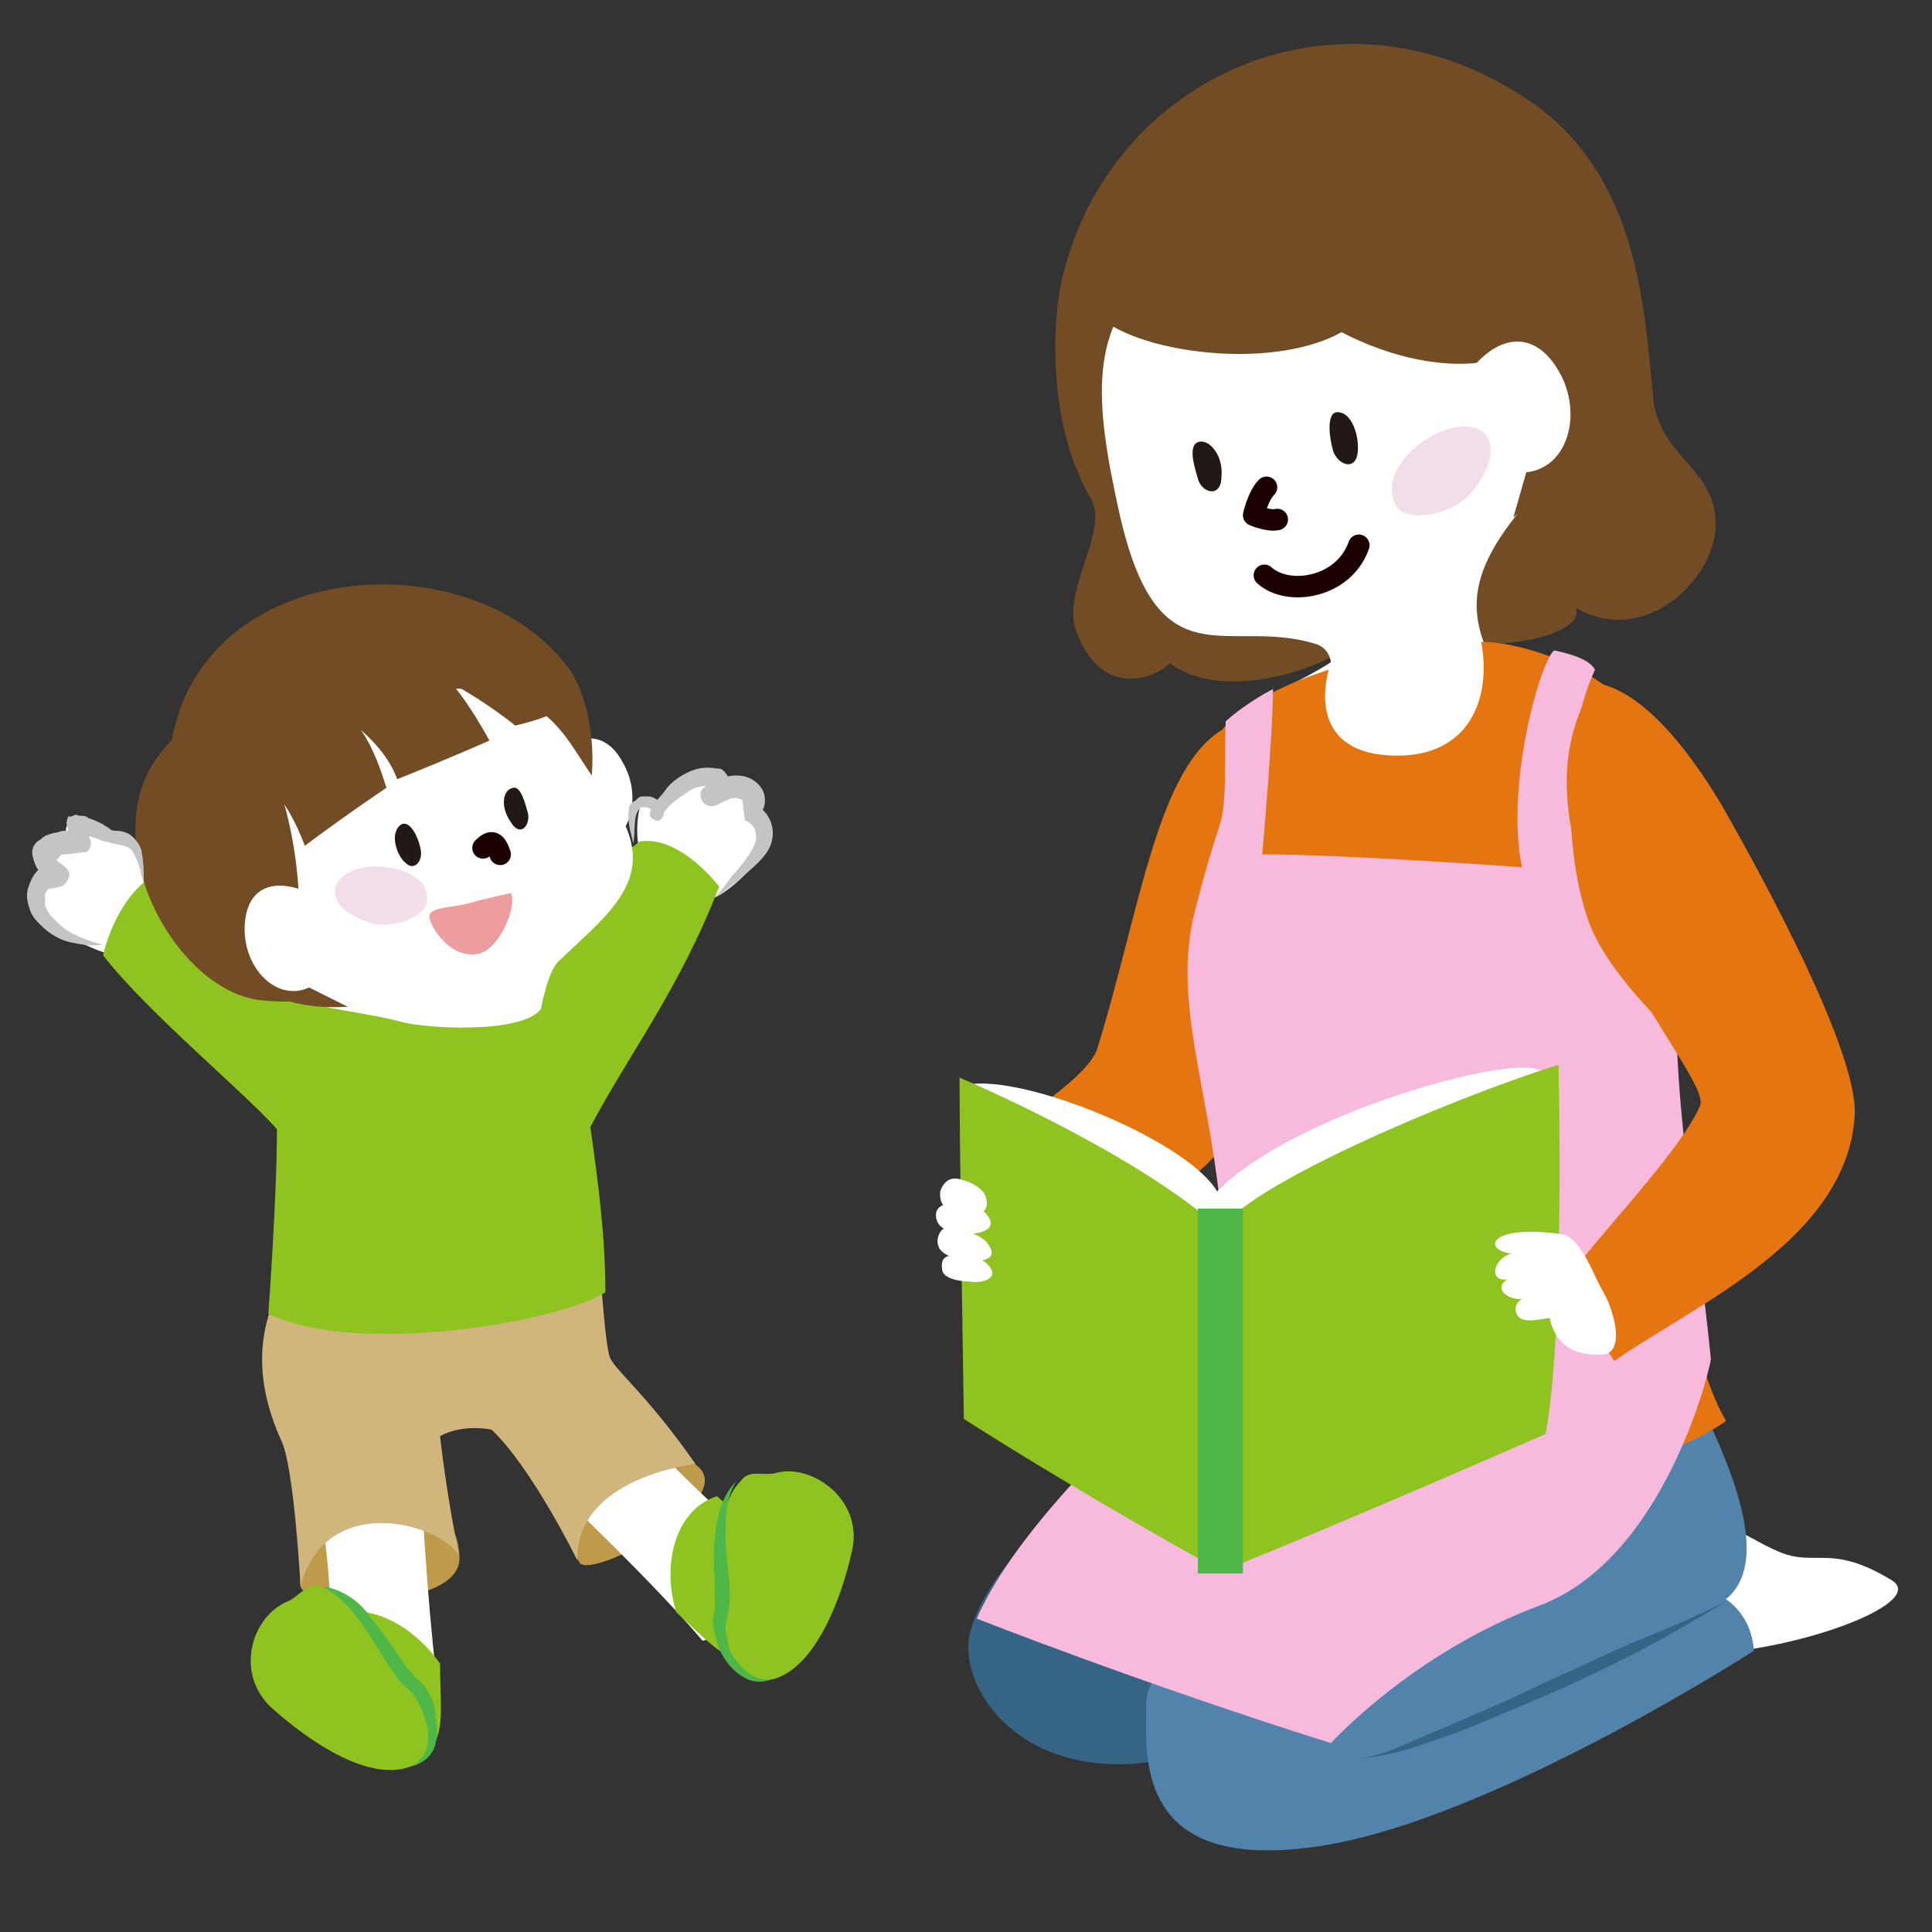
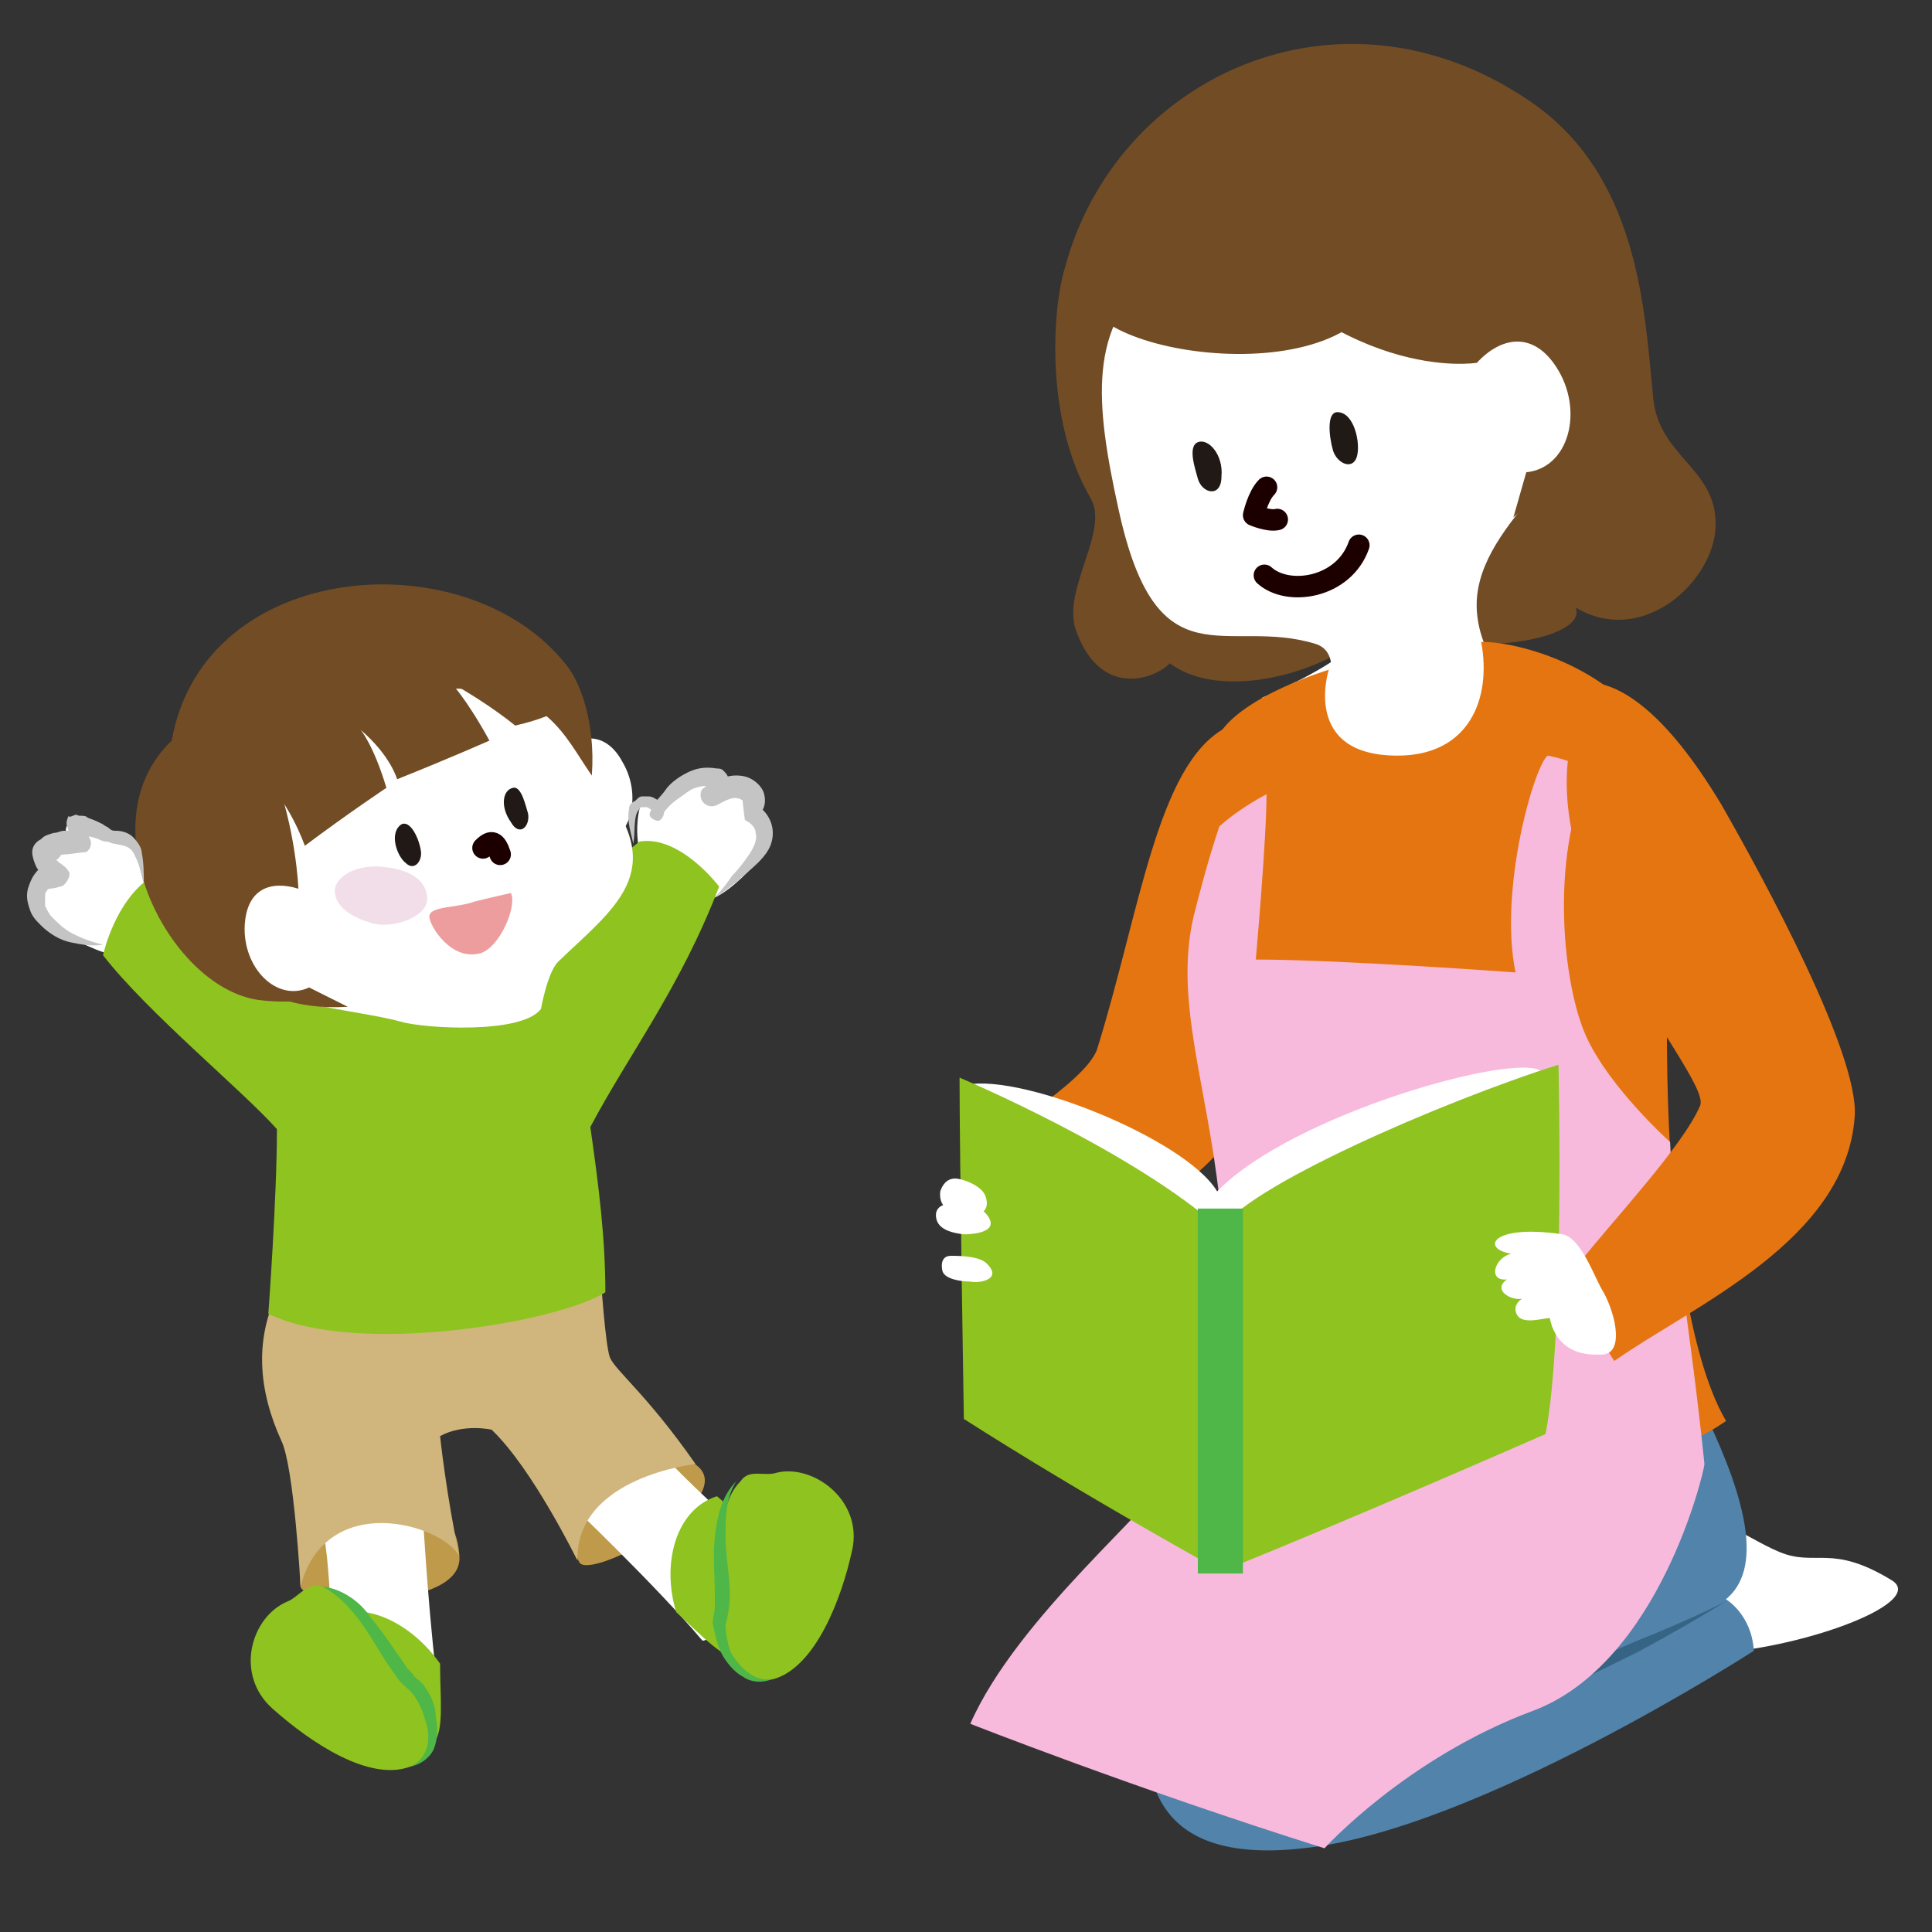
<svg xmlns="http://www.w3.org/2000/svg" version="1.1" id="レイヤー_1" x="0px" y="0px" viewBox="0 0 90 90" style="enable-background:new 0 0 90 90;" xml:space="preserve">
  <rect x="0" y="0" width="90" height="90" fill="#333333" stroke="none" />
  <style type="text/css">
	.st0{fill:#F39800;}
	.st1{fill:#FFFFFF;}
	.st2{fill:#1C0000;}
	.st3{fill:#201915;}
	.st4{fill:none;stroke:#1C0000;stroke-width:0.983;stroke-linecap:round;stroke-linejoin:round;stroke-miterlimit:10;}
	.st5{fill:#BE9A4A;}
	.st6{fill:#8FC31F;}
	.st7{fill:#D0B67C;}
	.st8{fill:#4FB648;}
	.st9{fill:#724C24;}
	.st10{fill:#ED9D9D;}
	.st11{fill:none;stroke:#1C0000;stroke-linecap:round;stroke-linejoin:round;stroke-miterlimit:10;}
	.st12{fill:#F2DEE9;}
	.st13{fill:#C4C4C4;}
	.st14{fill:#E57510;}
	.st15{fill:#366484;}
	.st16{fill:#5283AA;}
	.st17{fill:#F8BADC;}
</style>
  <title>banner02</title>
  <g>
</g>
  <g>
    <path class="st0" d="M21.1,153c-3.7-0.7-7.4-1.6-10-2.4c-2.2-0.7-3.8,3.7-1.5,5.2c3.2,2.1,7.2,3.3,7.1,4.5   c-0.2,2.2-2.2,5.8-2.4,8.6c-0.2,2.4,1.4,6.5,7.9,6.8c6.5,0.3,13.2,2.5,13.9-2.8c0.5-4.1,0.7-9.2,0.9-10c1.2,1.1,2.9,2.8,3.8,3.7   c1.7,1.7,5.5,0.3,4-2c-1.4-2.1-6.4-8.2-10-9.6C31.1,153.5,21.1,153,21.1,153z" />
    <g>
      <path class="st0" d="M41.7,149.3c-0.1,7.4-7.2,8.2-14.2,6.9s-12.9-4.3-10.9-11.4c1.4-4.9,7.2-8.2,14.2-6.9    C37.7,139.2,41.8,144.2,41.7,149.3z" />
      <path class="st1" d="M34.4,151c0,3.5-3.7,3.8-7.3,3.2s-6.8-2.1-5.8-5.5c0.7-2.3,3.7-3.8,7.3-3.2S34.4,148.6,34.4,151z" />
      <path class="st0" d="M26.7,140.3c0.8-4.7-0.4-8.2-3.9-8c-3.5,0.2-5,6.2-1,8" />
      <path class="st0" d="M34.5,142.4c0.8-4.7,3.2-7.6,6.4-6.2c3.2,1.4,2.5,7.6-1.8,7.8" />
      <path class="st2" d="M27.1,146.9c0.2-0.5,2.8,0.3,2.7,0.5c-0.1,0.8-1.3,0.7-1.7,0.6S26.8,147.6,27.1,146.9z" />
      <path id="XMLID_3_" class="st3" d="M34.9,144.4c-0.6-0.2-1.4,0.8-1.5,1.7c-0.2,1.3,1,2,1.8,1C35.7,146.5,35.9,144.7,34.9,144.4z" />
      <path id="XMLID_12_" class="st3" d="M24.5,142.1c-0.6-0.2-1.4,0.8-1.5,1.7c-0.2,1.3,1,2,1.8,1C25.3,144.1,25.5,142.4,24.5,142.1z" />
      <path class="st4" d="M25,149.1c0.1,0.9,1.9,1.8,3,0.9c0.4,1.3,2,1.4,2.8,0.5" />
    </g>
    <path class="st1" d="M25.9,158.9c-4.7-0.5-7.5,3.1-8.7,8.1s2.4,7.8,6.2,8c5.9,0.3,8.6-1.2,9.3-5.3   C33.4,165.7,30.3,159.4,25.9,158.9z" />
    <g>
      <path class="st0" d="M9.4,166.1c-2.4,0.1-4.1,2.4-3.9,5.4c0.3,3.3,2.1,4.7,4.8,5.3c4.5,1,9-1.3,12.2-1.3c-5.2-1.5-7.5-5-7.7-6.1    C14.4,168,13.5,165.9,9.4,166.1z" />
      <path class="st1" d="M10,169.9c-1.8-0.2-2.6,2.9-1.7,4.6c0.6,1,4,1.5,4.7-0.3C13.7,172.5,11.1,170,10,169.9z" />
      <ellipse class="st1" cx="7.4" cy="169.9" rx="1.1" ry="1.3" />
      <ellipse class="st1" cx="9.8" cy="168.2" rx="1.1" ry="1.3" />
      <ellipse class="st1" cx="12.5" cy="169.4" rx="1.1" ry="1.3" />
    </g>
    <g>
      <path class="st0" d="M26.5,169.9c-2.4,0.1-4.1,2.4-3.9,5.4c0.3,3.3,2.8,5.1,5.6,5c5-0.2,7.4-4.6,7.8-7.4c-1.7,1.8-4.4,1.7-4.7,0.6    C31.1,172,30.7,169.7,26.5,169.9z" />
      <path class="st1" d="M27.1,173.7c-1.8-0.2-2.6,2.9-1.7,4.6c0.6,1,4,1.5,4.7-0.3C30.8,176.2,28.2,173.8,27.1,173.7z" />
      <ellipse class="st1" cx="24.6" cy="173.6" rx="1.1" ry="1.3" />
      <ellipse class="st1" cx="26.9" cy="171.9" rx="1.1" ry="1.3" />
      <ellipse class="st1" cx="29.7" cy="173.1" rx="1.1" ry="1.3" />
    </g>
  </g>
  <g>
    <g>
      <g>
        <path class="st1" d="M30,40.3c-0.6-1.4-0.2-3,0-3.1c0.3-0.2,0.6,0.1,0.8,0.8c0-0.1,0.9-1.1,1.1-1.3c0.4-0.3,1.3-1,1.7-0.6     c0.3,0.3-0.3,0.8-0.5,1c0.4-0.2,1.6-0.8,1.9-0.2c0.2,0.3-0.2,0.7-0.3,0.8c0.2-0.1,0.5-0.1,0.7,0s0.1,0.5-0.1,0.6     c0.4,0,0.6,0.3,0.6,0.7c0,0.4-0.4,0.8-0.7,1.2c-0.3,0.4-1.5,1.6-2.2,1.7C32.2,42,30,40.3,30,40.3z" />
        <path class="st1" d="M8.1,41.8c0.1-1.7-0.7-3.2-1.1-3.3c-0.3-0.1-0.6,0.3-0.5,1.1c0-0.2-1.2-0.9-1.5-1c-0.5-0.2-1.6-0.6-1.9-0.1     C2.9,39,3.7,39.2,4,39.4c-0.4,0-1.9-0.3-2,0.4c-0.1,0.4,0.4,0.7,0.6,0.8c-0.3,0-0.5,0.1-0.7,0.3s0,0.6,0.3,0.6     c-0.4,0.1-0.5,0.6-0.4,0.9c0.2,0.4,0.7,0.7,1,1c0.5,0.3,2,1.1,2.7,1.1C6.4,44.3,8.1,41.8,8.1,41.8z" />
        <g>
          <path class="st5" d="M14,73.9c0.2,1,7.6,1.1,7.4-1.4c-0.1-1.9-1.2-2.5-3.7-2.1C15.9,70.8,13.8,72.5,14,73.9z" />
          <path class="st5" d="M27,72.8c0.6,0.8,7.4-2.9,5.5-4.5c-1.8-1.5-3.3-0.8-5,0.4C25.9,69.7,26.7,72.3,27,72.8z" />
          <g>
            <path class="st1" d="M30.4,67.2c1.3,1.7,5.9,5.6,5.7,5.6s-3.1,4-3.4,3.6c-2.2-2.6-6.2-6.4-6.2-6.4S29.9,66.5,30.4,67.2z" />
            <path class="st6" d="M33.4,69.7c1.2,1,3.7,3.7,3.6,3.7c-0.2,0-0.9,3.8-2.5,3.9c-0.8,0-1.8-1.1-3-2.2       C30.8,72.8,31.5,70.3,33.4,69.7z" />
          </g>
          <g>
            <path class="st1" d="M15.1,71.6c0.4,2.1,0.4,8.1,0.5,8c0.1-0.1,5,0.3,4.9-0.2c-0.5-3.4-0.8-8.8-0.8-8.8S14.9,70.8,15.1,71.6z" />
            <path class="st6" d="M15.1,75.5c0,1.6,0.4,5.2,0.5,5.1c0.1-0.1,3.5,1.8,4.6,0.6c0.5-0.6,0.3-2.1,0.3-3.7       C19.1,75.5,16.7,74.4,15.1,75.5z" />
          </g>
          <path class="st7" d="M13.2,59.7c-1.5,2.6-1.1,5.2-0.1,7.4c0.6,1.2,0.9,6.8,0.9,6.8c1.2-4.5,6.6-2.9,7.4-1.4      c-0.6-2.8-0.9-5.6-0.9-5.6c1.1-0.6,2.4-0.3,2.4-0.3c1.9,1.8,4,6.1,4,6.1c-0.1-3.9,5.5-4.5,5.5-4.5c-2.3-3.3-3.8-4.4-4-5      S28,59.7,28,59.7S14,58.4,13.2,59.7z" />
          <g>
            <g>
              <path class="st6" d="M13.4,74.6c-1.7,0.7-2.5,3.4-0.7,5c1.8,1.6,4.5,3.4,6.4,2.7c1.7-0.6,1.1-3,0.1-3.9        c-1.2-1-2.2-4.1-4.2-4.5C14.3,73.7,13.9,74.4,13.4,74.6z" />
              <g>
                <path class="st8" d="M19.1,82.3c0.9-0.4,1-1.4,0.7-2.2c-0.1-0.4-0.3-0.8-0.5-1.1c-0.2-0.3-0.7-0.6-0.9-1         c-0.6-0.8-1-1.6-1.5-2.3c-0.5-0.7-1.1-1.4-1.9-1.8c0.9,0.1,1.8,0.7,2.3,1.5c0.6,0.7,1.1,1.5,1.6,2.2c0.1,0.2,0.3,0.3,0.4,0.5         c0.1,0.1,0.4,0.3,0.5,0.5c0.3,0.4,0.5,0.9,0.5,1.4c0.1,0.5,0.1,1-0.1,1.5C20,81.9,19.6,82.2,19.1,82.3z" />
              </g>
            </g>
          </g>
          <g>
            <g>
              <path class="st6" d="M36.2,68.6c1.7-0.4,4,1.3,3.5,3.6c-0.5,2.3-1.7,5.4-3.6,6c-1.7,0.5-2.7-1.8-2.4-3.1        c0.4-1.5-0.7-4.6,0.8-6.1C34.9,68.4,35.6,68.8,36.2,68.6z" />
              <g>
                <path class="st8" d="M36,78.2c-0.4,0.2-1,0.2-1.4-0.1c-0.4-0.2-0.8-0.7-1-1.1c-0.2-0.4-0.3-0.9-0.4-1.4         c0-0.2,0.1-0.6,0.1-0.7c0-0.2,0-0.4,0-0.6c0-0.9-0.1-1.8,0-2.7c0.1-0.9,0.3-1.9,1-2.6c-0.5,0.8-0.5,1.7-0.5,2.6         c0,0.9,0.2,1.8,0.2,2.7c0,0.5-0.1,1-0.2,1.4c0,0.4,0.1,0.8,0.2,1.2C34.4,77.6,35.1,78.4,36,78.2z" />
              </g>
            </g>
          </g>
        </g>
        <path class="st6" d="M33.5,41.3c0,0-1.8-2.4-3.7-2.1c0,0-5.2,3.9-7.3,7.9c-5.3-2.6-14.6-6.6-14.6-6.6c-1.8,0.4-2.8,2.7-3.1,4     c2.1,2.7,6.5,6.3,8.1,8.1c0,3.2-0.4,8.6-0.4,8.6c4.1,2,13.5,0.4,15.7-1c0-2.5-0.3-4.9-0.7-7.7C29.3,49.1,31.7,46,33.5,41.3z" />
      </g>
      <g>
        <path class="st1" d="M26,35.1c0.9-0.9,2.2-1.1,3,0.4c1,1.7,0.3,3.9-1.4,4" />
        <path id="XMLID_121_" class="st9" d="M16.9,45.9c0,0-2.1,1-4.7,0.7C8,46.2,3.9,38.4,8,34.5C9.5,26,21.8,25.1,26.4,31     c1.8,2.3,2.3,9.7-3.8,11.9C17.3,44.8,16.9,45.9,16.9,45.9z" />
        <path id="XMLID_118_" class="st1" d="M10.9,44.6c1.1,2.3,5.2,2.3,7.8,3c1,0.3,5.6,0.6,6.5-0.6c0,0,0.3-1.7,0.8-2.2     c2.6-2.5,5.2-4.2,2-8.1c-1.4-1.7-1.9-3.9-5.1-4.5c-2.1-0.3-6.2-0.1-8,0.9C12.5,34.3,8.2,39.2,10.9,44.6z" />
        <path id="XMLID_122_" class="st10" d="M23.8,41.6c0.3,0.6-0.5,2.5-1.4,2.8C21,44.8,20,43.1,20,42.7c0-0.5,1.3-0.4,2.1-0.7     C22.9,41.8,23.8,41.6,23.8,41.6z" />
        <path class="st9" d="M12.1,36.2c1.3,0.9,2.1,3.2,2.1,3.2c2-1.5,3.8-2.7,3.8-2.7c-0.6-2-1.2-2.7-1.2-2.7c1.4,1.2,1.7,2.3,1.7,2.3     c2.5-1,4.3-1.8,4.3-1.8c-1.1-2-1.8-2.7-1.8-2.7c1.8,1,3,2,3,2c1.3-0.3,1.8-0.6,1.8-0.6c-2.3-3.7-4.7-5.3-12.1-1.8     S12.1,36.2,12.1,36.2z" />
        <g id="XMLID_99_">
          <path class="st11" d="M22.5,39.5c0.4-0.4,0.6-0.3,0.8,0.3" />
          <path id="XMLID_116_" class="st12" d="M19.9,41.9c0,0.8-1.6,1.4-2.6,1.1c-1-0.3-1.7-0.8-1.7-1.5c0-0.7,1.1-1.3,2.4-1.1      C18.9,40.5,19.9,40.9,19.9,41.9z" />
          <path id="XMLID_101_" class="st3" d="M23.9,36.7c0.4-0.1,0.6,0.9,0.7,1.2c0.1,0.6-0.4,1.1-0.8,0.4      C23.3,37.6,23.4,36.8,23.9,36.7z" />
          <path id="XMLID_100_" class="st3" d="M18.7,38.4c0.4-0.2,0.8,0.6,0.9,1.2c0.1,0.5-0.3,1-0.7,0.6C18.5,39.9,18.1,38.8,18.7,38.4z      " />
        </g>
        <path class="st9" d="M10.5,31.8c2.5-1.3,2.2,4,2.2,4c1.1,2.8,1.2,5.6,1.2,5.6c-1.3-0.4-2.4,0-2.5,1.7c-0.1,2,1.5,3.6,3,2.9     l1.8,0.9C6.7,47.5,6.1,34.2,10.5,31.8z" />
      </g>
      <g>
        <path class="st13" d="M6.7,41.2c-0.1-0.5-0.2-0.9-0.4-1.3c-0.2-0.5-0.5-0.5-1-0.6c-0.1,0-0.2-0.1-0.4-0.1c-0.1,0-0.3-0.1-0.3-0.1     c-0.2-0.1-0.4-0.1-0.6-0.2c-0.1,0-0.2,0-0.3,0c0,0-0.1,0,0,0c0,0,0.1,0,0.1-0.1c0.1-0.1,0.1-0.2,0.1-0.2c0-0.1,0,0.1,0.1,0.1     c0.1,0.1,0.1,0.2,0.2,0.4c0.1,0.2,0,0.5-0.2,0.6c0,0-0.1,0-0.1,0l0,0l-0.8,0.1c-0.1,0-0.3,0-0.3,0.1c0,0-0.1,0.1-0.1,0.1     c-0.1,0.1-0.1,0.1,0,0.1c0,0,0,0.1,0.1,0.1c0.1,0.1,0.3,0.2,0.4,0.4C3.3,40.7,3.2,41,3,41.2c0,0-0.1,0.1-0.2,0.1     c-0.3,0.1-0.5,0.1-0.5,0.1c-0.1,0-0.2,0.2-0.2,0.3c0,0.2,0,0.3,0,0.5c0.1,0.2,0.2,0.4,0.3,0.5c0.3,0.3,0.6,0.6,1,0.8     c0.4,0.2,0.9,0.4,1.4,0.5c-0.5,0.1-1,0-1.5-0.1c-0.5-0.1-1-0.4-1.4-0.8c-0.2-0.2-0.4-0.4-0.5-0.7c-0.1-0.3-0.2-0.6-0.1-1     c0.1-0.3,0.2-0.6,0.5-0.9c0.3-0.3,0.7-0.3,0.8-0.3L2.3,41c0.1,0-0.3-0.1-0.6-0.6c-0.1-0.2-0.2-0.5-0.2-0.7c0-0.3,0.2-0.5,0.4-0.6     c0.2-0.2,0.3-0.2,0.6-0.3c0.2,0,0.3-0.1,0.5-0.1c0.3,0,0.6,0,0.8-0.1l-0.4,0.6c0-0.1-0.1-0.2-0.1-0.3c-0.1-0.1-0.1-0.2-0.2-0.5     c0-0.1,0-0.2,0.1-0.4C3.2,38.1,3.4,38,3.4,38c0.2-0.1,0.2,0,0.3,0c0.2,0,0.3,0,0.4,0.1c0.3,0.1,0.5,0.2,0.7,0.3     c0.1,0.1,0.2,0.1,0.3,0.2c0.1,0.1,0.2,0.1,0.3,0.1C5.7,38.7,6,38.8,6.2,39c0.2,0.2,0.4,0.5,0.4,0.7C6.7,40.2,6.7,40.7,6.7,41.2z" />
      </g>
      <g>
        <path class="st13" d="M33.3,41.8c0.3-0.3,0.6-0.7,0.8-1c0.3-0.3,0.6-0.7,0.8-1c0.2-0.3,0.4-0.7,0.3-1c0-0.3-0.3-0.5-0.5-0.6     l-0.1-0.8c0,0,0-0.1,0-0.1c0,0-0.1-0.1-0.2-0.1c-0.3-0.1-0.6,0.1-1,0.3c-0.2,0.1-0.5,0.1-0.7-0.2c-0.1-0.2-0.1-0.5,0.1-0.6     c0.1-0.1,0.2-0.2,0.3-0.4c0.1-0.1,0.1-0.1,0,0c0,0.1,0.1,0.3,0.1,0.3c0.1,0,0.1,0,0,0c-0.2,0-0.5,0-0.8,0.1     c-0.3,0.1-0.5,0.3-0.8,0.5c-0.3,0.2-0.6,0.5-0.7,0.7l-0.6-0.2c0,0,0,0,0,0c0,0-0.1-0.1-0.2-0.1c0,0-0.1,0-0.1,0c0,0,0,0,0,0     l-0.1,0c-0.1,0-0.1,0.1-0.2,0.2c-0.2,0.4-0.1,1-0.2,1.5c-0.1-0.5-0.3-1-0.2-1.6c0-0.2,0.1-0.3,0.3-0.4l0.1-0.1     c0,0,0.1-0.1,0.2-0.1c0.1,0,0.2,0,0.3,0c0.2,0,0.3,0.1,0.5,0.2c0.2,0.2,0.3,0.4,0.2,0.7c-0.1,0.2-0.2,0.3-0.4,0.2     s-0.3-0.2-0.2-0.4l0,0l0,0c0.2-0.5,0.5-0.7,0.7-1c0.2-0.3,0.6-0.6,1-0.8c0.4-0.2,0.8-0.3,1.4-0.2c0.1,0,0.2,0,0.3,0.1     c0.1,0.1,0.3,0.3,0.2,0.5c0,0.4-0.2,0.4-0.2,0.5c-0.1,0.2-0.3,0.3-0.4,0.5L33,36.6c0.2-0.1,0.5-0.3,0.8-0.4c0.3-0.1,0.7-0.1,1,0     c0.3,0.1,0.7,0.4,0.8,0.8c0.1,0.4,0,0.9-0.5,1.1L35,37.4c0.6,0.2,1,0.8,1,1.4c0,0.6-0.3,1-0.7,1.4c-0.3,0.3-0.7,0.6-1,0.9     C34,41.3,33.7,41.6,33.3,41.8z" />
      </g>
    </g>
    <g>
      <g>
        <path class="st14" d="M57.1,33.9c-3.2,1.7-4,8.6-6,15C50.5,50.5,46.1,53,45,54c1.6,1,0.8,5.5,0.8,5.5c12.7-3.9,13.5-8.7,13.3-14     S59.6,32.6,57.1,33.9z" />
        <g>
          <path class="st1" d="M58.8,32.5c0,0,3.3-1.4,4.1-2.4l4.8-0.6c0,0,1.7,1.1,3.4,1.6c1.7,0.5-1.9,6.2-7.5,6      C57.8,36.8,58.8,32.5,58.8,32.5z" />
          <g>
            <path id="XMLID_128_" class="st9" d="M73.4,28.3c3,1.8,6.2-1,6.5-3.5c0.3-3-2.7-3.4-2.9-6.4C76.6,14.3,76.3,8,71.1,4.6       c-8.7-5.8-19.1-1.1-21.5,7.9c-0.6,2-0.9,7.1,1.2,10.7c0.9,1.5-1.3,4.2-0.7,6.1c1.1,3.2,3.6,2.4,4.4,1.6       c2.8,2.1,8.9-0.1,9.9-2.4C66.5,31,74.1,30,73.4,28.3z" />
            <path id="XMLID_127_" class="st1" d="M73.9,18.5c0.2,3.1-5.4,6-5.1,10c0.2,2.7,2.5,3.8,2.3,7.5c0,0-10.4,3.2-10.8-0.4       c0,0,3.1-4.9,1-5.6c-4.2-1.3-7.4,2-9.2-6.3c-1.1-5-1.4-8.5,1.7-11c2-1.6,6.4-3.9,9-4C65.9,8.7,73.4,11.2,73.9,18.5z" />
            <g id="XMLID_123_">
              <path class="st11" d="M59,22.7c-0.4,0.4-0.6,1.3-0.6,1.3s0.7,0.3,1.1,0.2" />
              <path class="st11" d="M58.9,26.8c1.1,1,3.7,0.6,4.4-1.4" />
-               <path id="XMLID_126_" class="st12" d="M65,23.5c0.5,0.9,2.5,0.5,3.4-0.4c0.8-0.9,1.3-1.9,0.9-2.7c-0.4-0.8-1.9-0.7-3.2,0.3        C65.2,21.4,64.5,22.5,65,23.5z" />
              <path id="XMLID_125_" class="st3" d="M55.8,20.6c-0.5,0.2-0.1,1.3,0,1.7c0.2,0.7,1.1,0.9,1.1-0.1C57,21.2,56.3,20.4,55.8,20.6        z" />
              <path id="XMLID_124_" class="st3" d="M62.3,19.2c-0.5,0-0.4,1.1-0.2,1.8c0.2,0.6,0.9,0.9,1.1,0.3        C63.4,20.7,63.1,19.2,62.3,19.2z" />
            </g>
            <path class="st9" d="M66.5,4.8C63.1,5,55.9,9.7,55.9,9.7c6.4,8.3,12.9,7.2,12.9,7.2c1.1-1.2,2.6-1.5,3.7,0.2       c1.3,2,0.6,4.7-1.4,4.9l-0.6,2.1C80.1,16.1,72.5,4.6,66.5,4.8z" />
            <path class="st9" d="M64.3,10.4c2.4,7.9-11.5,6.8-13.4,4C50.2,10.6,57.8,7.8,64.3,10.4z" />
          </g>
          <g>
-             <path class="st15" d="M59.5,62.9c-4.6,3.2-13,8.3-14.3,13.1c-0.7,2.6,2.5,7.4,9.4,5.9c7-1.5,21.8-14.3,21.8-14.3L59.5,62.9z" />
            <g>
              <path class="st1" d="M77.5,71c2.2-0.9,3.7,0.6,5.4,1.3s2.4-0.4,5.2,1.3c1.7,1-3.8,3.1-8.1,3.4C75.6,77.4,77.5,71,77.5,71z" />
              <path class="st16" d="M64.6,69.3c-5.3,3.2-11.2,7.8-11.2,10c0,2.2-0.7,7.7,7.3,6.8c8-0.8,21-9.2,21-9.2        c-0.1-1.7-1.3-2.4-1.3-2.4c1.7-1.4,1-4.5-0.9-8.5C77.9,62.8,64.6,69.3,64.6,69.3z" />
              <g>
                <path class="st15" d="M80.4,74.6c-1.3,0.8-2.7,1.6-4,2.3c-1.4,0.7-2.8,1.4-4.2,2c-1.4,0.6-2.8,1.2-4.3,1.8         c-1.5,0.5-2.9,1.1-4.5,1.2c0.8-0.1,1.5-0.4,2.2-0.7c0.7-0.3,1.4-0.6,2.1-0.9c1.4-0.6,2.8-1.2,4.2-1.9         c1.4-0.6,2.8-1.3,4.2-1.9C77.6,75.9,79,75.3,80.4,74.6z" />
              </g>
            </g>
          </g>
          <path class="st14" d="M77.7,51.3c-0.2-6.3,0.3-14.6-0.4-16.3c-1.5-3.6-6.2-5.1-8.3-5.1c0.5,2.7-0.6,5.3-3.9,5.3      c-4.5,0-3.2-4-3.2-4s-4,1.2-5.1,3c-0.6,0.9-0.6,2.7-1.3,6.7c-0.7,4,1.2,9.4,1.3,14.9c0,5.5-1.9,9.6-1.9,9.6      c1.5,0.6,3.4,3.3,8,3.8c6,0.6,13.6-0.3,17.5-3C80.5,66.2,78.1,63.4,77.7,51.3z" />
-           <path class="st17" d="M56.8,55.8c-0.6-5.4-2.1-9.2-1.2-13.1c0.3-1.2,0.7-2.7,1.2-4.2c0.4-1.2,0.2-3.1,0.3-4.9      c1-0.9,2.2-1.5,2.2-1.5c0,2.1-0.5,7.7-0.5,7.7c3.9,0,12.1,0.6,12.1,0.6c-0.8-3.9,0.9-9.7,1.5-10.1c1,0.2,1.7,0.5,1.9,0.9      c-1.8,3.9-1.2,9.8-0.1,12.2s3.9,4.9,3.9,4.9c0.2,5.3,0.9,8.2,1.6,15c0,0.3-2.1,9.3-8,11.5s-9.7,6.4-9.7,6.4      c-8.9-2.8-16.5-5.8-16.5-5.8c2.2-5,8.7-10.2,9.4-11.8C55.3,61.9,56.9,56.7,56.8,55.8z" />
+           <path class="st17" d="M56.8,55.8c-0.6-5.4-2.1-9.2-1.2-13.1c0.3-1.2,0.7-2.7,1.2-4.2c1-0.9,2.2-1.5,2.2-1.5c0,2.1-0.5,7.7-0.5,7.7c3.9,0,12.1,0.6,12.1,0.6c-0.8-3.9,0.9-9.7,1.5-10.1c1,0.2,1.7,0.5,1.9,0.9      c-1.8,3.9-1.2,9.8-0.1,12.2s3.9,4.9,3.9,4.9c0.2,5.3,0.9,8.2,1.6,15c0,0.3-2.1,9.3-8,11.5s-9.7,6.4-9.7,6.4      c-8.9-2.8-16.5-5.8-16.5-5.8c2.2-5,8.7-10.2,9.4-11.8C55.3,61.9,56.9,56.7,56.8,55.8z" />
        </g>
        <g>
          <path class="st14" d="M74.3,31.8c-4.9,7.7,5.5,18.2,4.9,19.7c-0.8,1.9-4.2,5.5-5.6,7.3c-0.2,2,1.6,4.6,1.6,4.6      c3.7-2.6,10.8-5.6,11.2-11.4c0.2-2.9-4.2-11-6.2-14.5C77.5,33,75.5,32,74.3,31.8z" />
        </g>
      </g>
      <g>
        <g>
          <path class="st1" d="M44.8,50.6c2.3-0.8,10.4,2.4,11.9,4.9c3.5-3.6,13.9-6.5,15.1-5.6l-0.5,6.4l-15.4,4.6L44.8,55V50.6z" />
          <path class="st6" d="M56.9,57.3c-4.1-3.7-12.2-7.1-12.2-7.1c0,3.7,0.2,15.9,0.2,15.9c5.8,3.7,12,7.1,12,7.1      c6-2.4,15.1-6.4,15.1-6.4c0.9-4.7,0.6-17.2,0.6-17.2C67.2,51.3,57.8,55.4,56.9,57.3z" />
          <rect x="55.8" y="56.3" class="st8" width="2.1" height="17" />
        </g>
        <g>
          <path class="st1" d="M74.7,60.2c-0.4-0.6-1-2.5-1.9-2.7c-3.4-0.5-3.8,0.7-2.4,0.9c-0.8,0.2-1.1,1.3-0.2,1.2      c-0.7,0.5,0.2,1,0.7,0.9c-0.3,0.2-0.4,0.5-0.2,0.8c0.3,0.4,1.2,0.1,1.5,0.1c0,0,0.2,1.8,2.3,1.7C75.7,63.2,75.3,61.3,74.7,60.2z      " />
        </g>
        <g>
          <path id="XMLID_133_" class="st1" d="M45.9,55.7c-0.2-0.5-1.1-0.8-1.4-0.8c-0.4,0-0.6,0.3-0.7,0.6c-0.1,0.9,0.7,1,1.2,1.1      S46.2,56.5,45.9,55.7z" />
          <path id="XMLID_132_" class="st1" d="M45.9,56.5c-0.4-0.4-1.5-0.4-1.8-0.4c-0.1,0-0.5,0.1-0.5,0.5c0,0.5,0.4,0.8,1.3,0.9      C45,57.5,46.8,57.5,45.9,56.5z" />
-           <path id="XMLID_130_" class="st1" d="M45.9,57.8c-0.4-0.4-1.5-0.6-1.8-0.6c-0.3,0-0.5,0.5-0.4,0.8c0.1,0.5,1,0.7,1.3,0.7      C45.4,58.8,46.8,58.8,45.9,57.8z" />
          <path id="XMLID_129_" class="st1" d="M45.9,58.8c-0.4-0.3-1.3-0.3-1.6-0.3c-0.3,0-0.5,0.2-0.4,0.7c0.1,0.4,0.9,0.5,1.3,0.5      C45.6,59.8,46.8,59.6,45.9,58.8z" />
        </g>
      </g>
    </g>
  </g>
</svg>